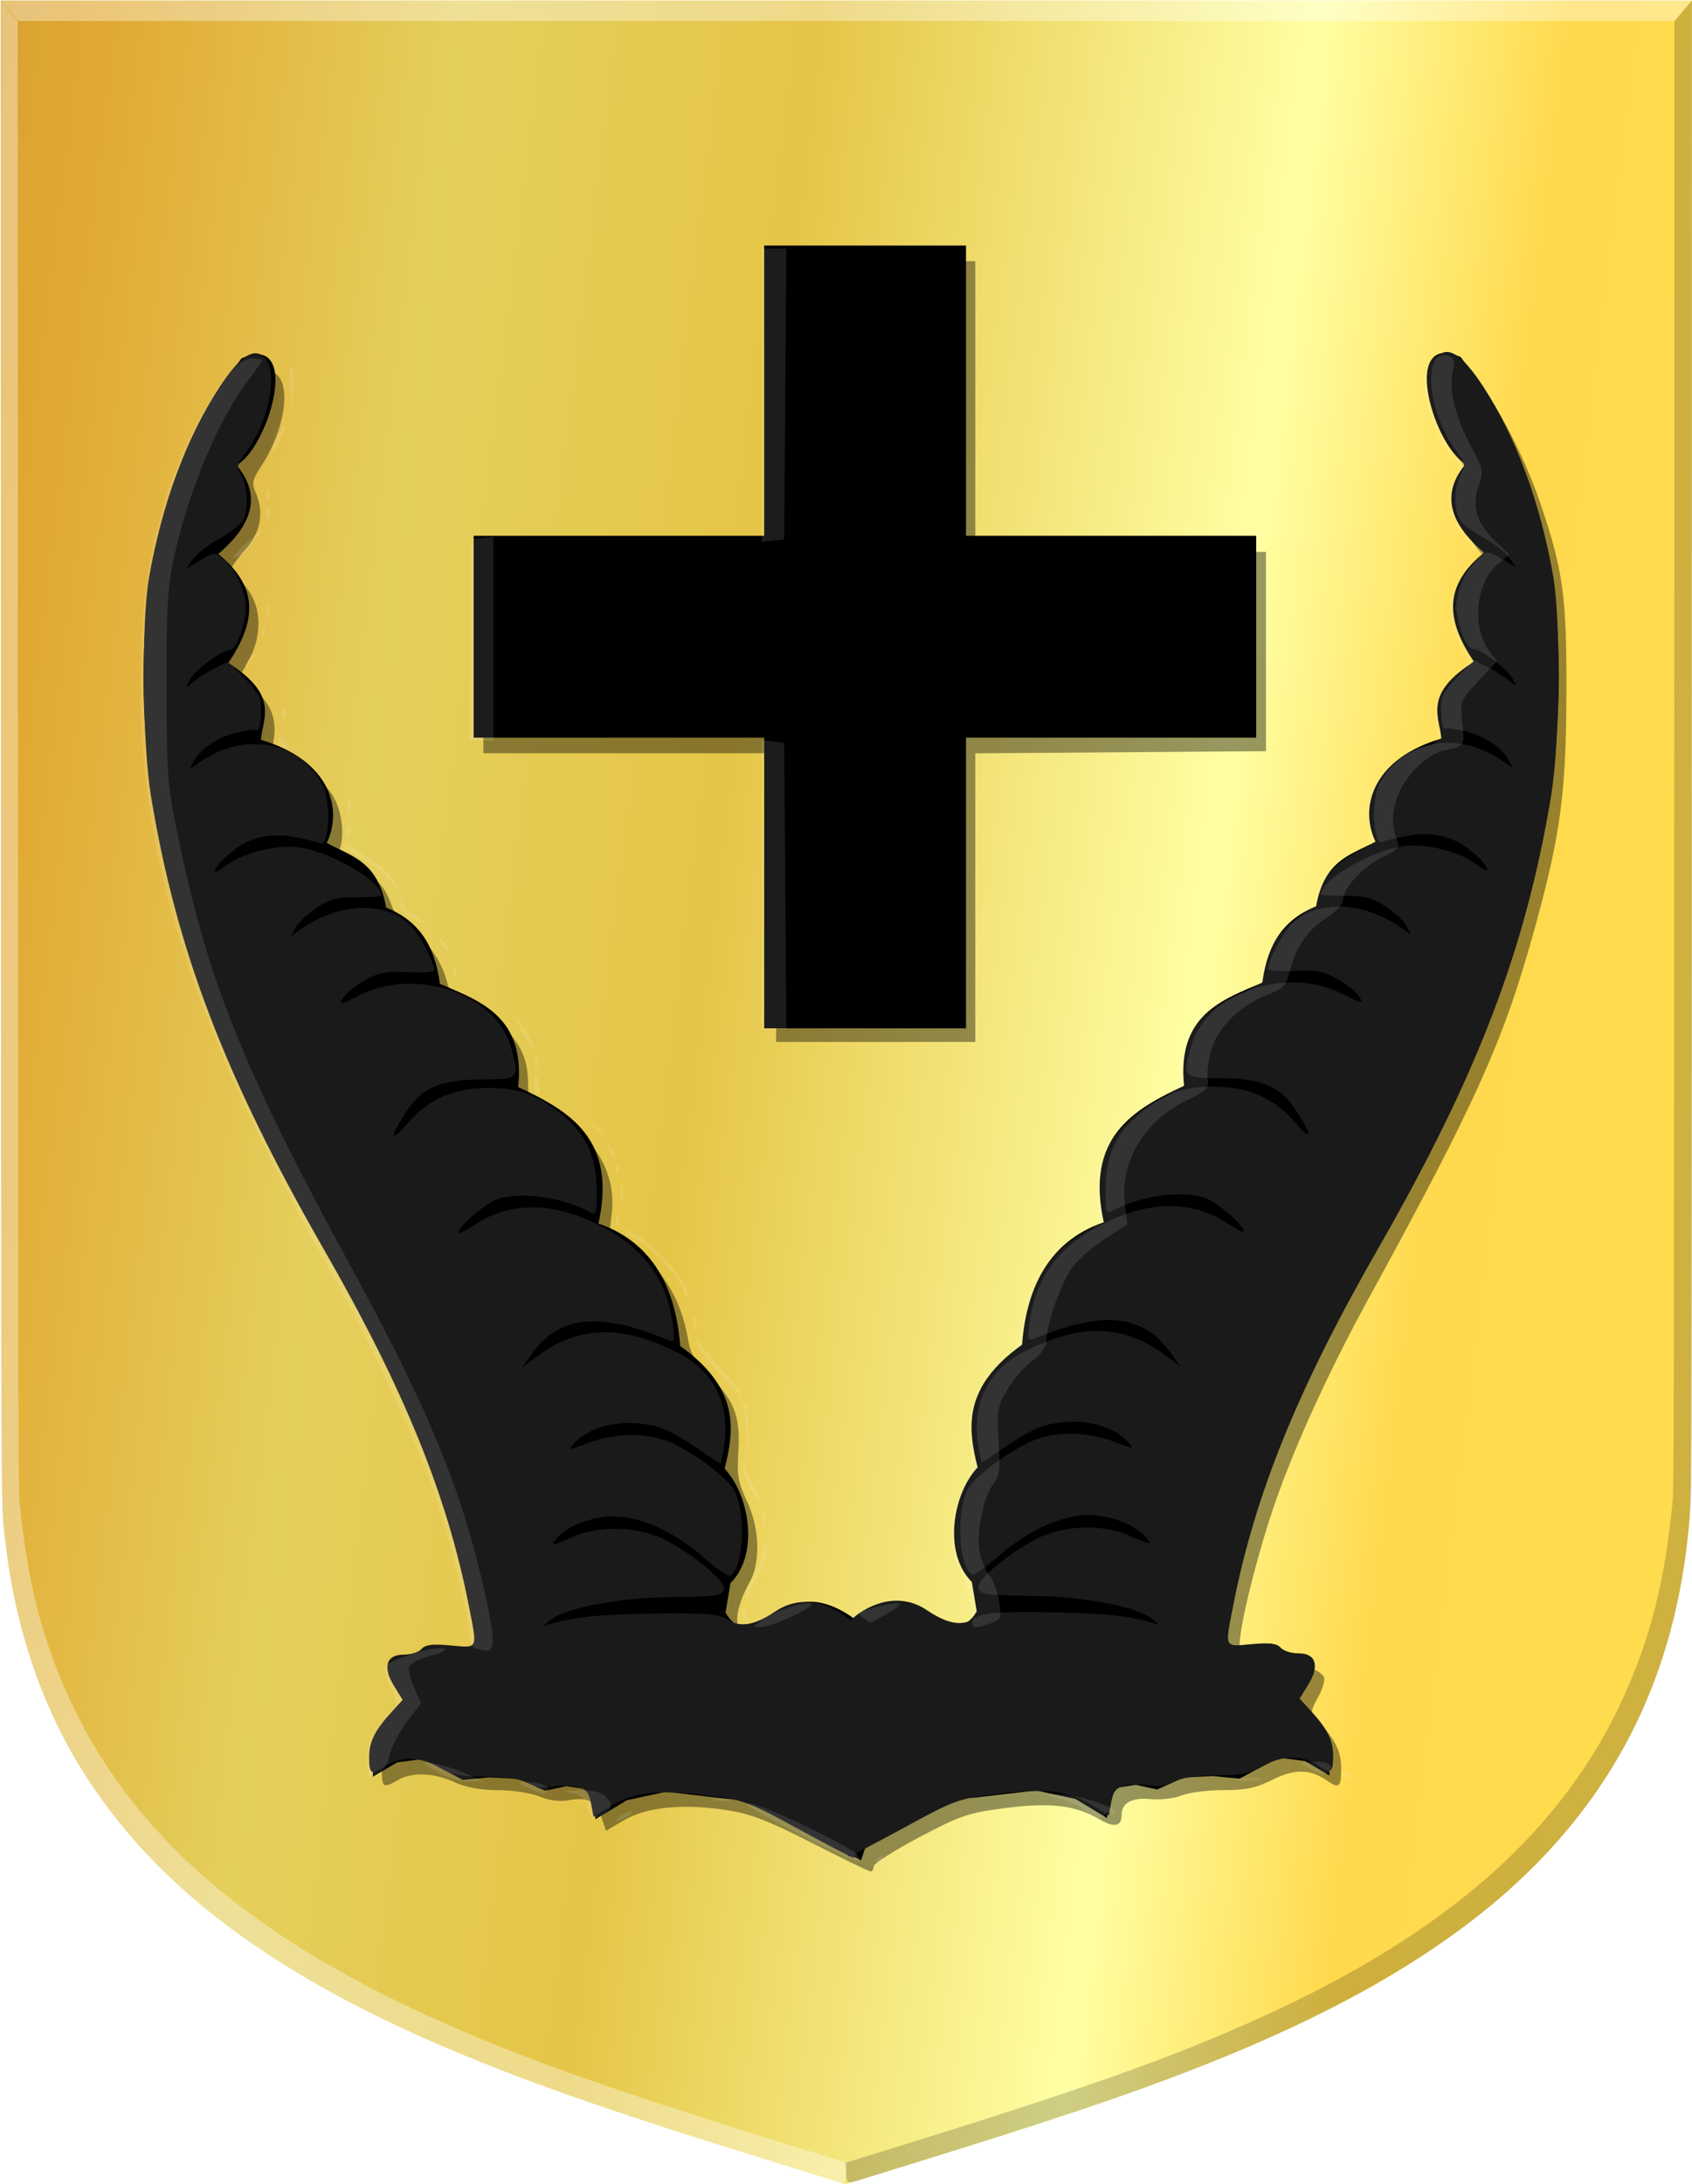
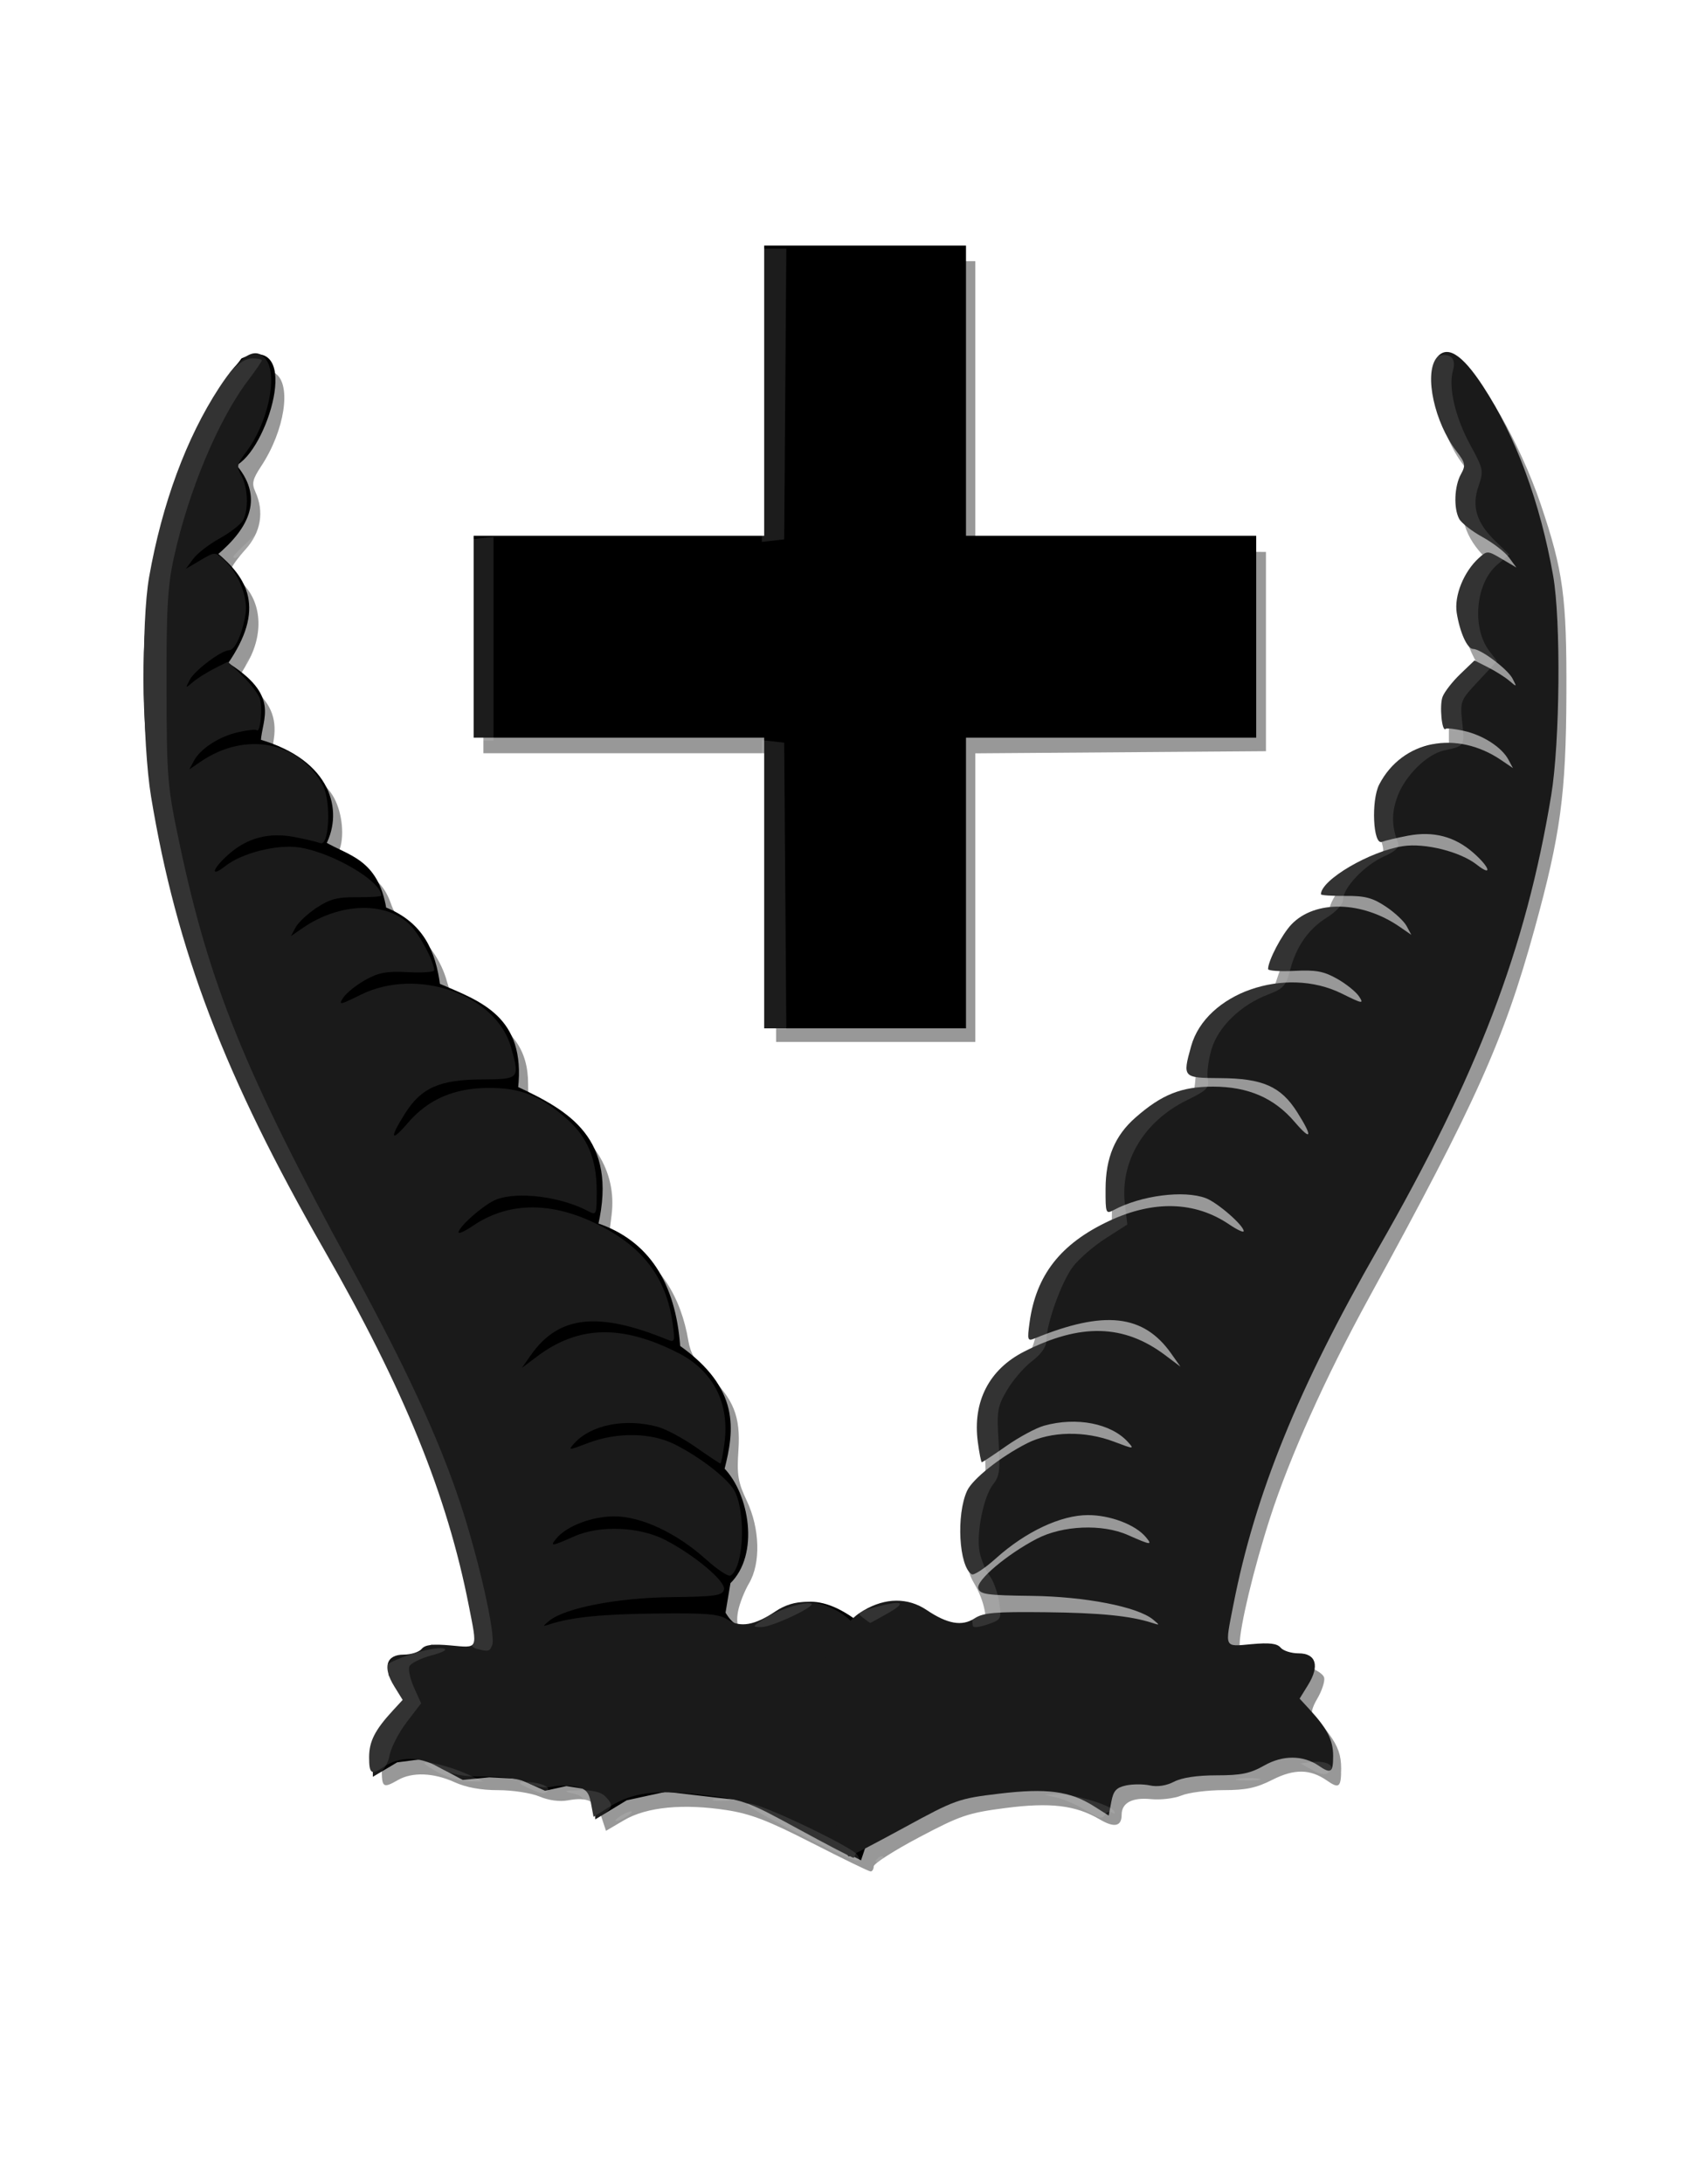
<svg xmlns="http://www.w3.org/2000/svg" xmlns:ns1="http://www.inkscape.org/namespaces/inkscape" xmlns:ns2="http://sodipodi.sourceforge.net/DTD/sodipodi-0.dtd" xmlns:xlink="http://www.w3.org/1999/xlink" width="416.215" height="537.109" id="svg4189" version="1.1" ns1:version="0.48.4 r9939" ns2:docname="Nieuw document 16">
  <defs id="defs4191">
    <filter ns1:collect="always" id="filter4790">
      <feGaussianBlur ns1:collect="always" stdDeviation="3.903" id="feGaussianBlur4792" />
    </filter>
    <filter id="filter10657" ns1:collect="always">
      <feGaussianBlur id="feGaussianBlur10659" stdDeviation="0.956" ns1:collect="always" />
    </filter>
    <linearGradient gradientUnits="userSpaceOnUse" y2="430.606" x2="441.704" y1="407.749" x1="153.296" id="linearGradient10655" xlink:href="#linearGradient21677" ns1:collect="always" />
    <linearGradient gradientUnits="userSpaceOnUse" y2="562.942" x2="393.722" y1="541.156" x1="256.767" id="linearGradient10647" xlink:href="#linearGradient4070-8-2-8-8-7-3" ns1:collect="always" />
    <linearGradient gradientUnits="userSpaceOnUse" y2="565.205" x2="349.245" y1="579.134" x1="285.169" id="linearGradient10639" xlink:href="#linearGradient4070-8-2-8-8-7-3" ns1:collect="always" />
    <linearGradient gradientTransform="matrix(-1,0,0,1,439.88,-156.103)" gradientUnits="userSpaceOnUse" y2="455.543" x2="305.779" y1="451.502" x1="20.493" id="linearGradient16203" xlink:href="#linearGradient4053-4-8-3-4-70-2-0-9-7" ns1:collect="always" />
    <linearGradient id="linearGradient4053-4-8-3-4-70-2-0-9-7">
      <stop id="stop4055-9-6-3-5-7-6-2-0-5" offset="0" style="stop-color:#cc992d;stop-opacity:1;" />
      <stop id="stop4057-8-0-4-2-91-3-7-4-0" offset="0.143" style="stop-color:#e1a832;stop-opacity:1;" />
      <stop style="stop-color:#e5cf5c;stop-opacity:1;" offset="0.321" id="stop4059-2-1-2-9-5-1-8-9-5" />
      <stop id="stop4061-4-2-2-12-86-5-8-3-9" offset="0.5" style="stop-color:#e5c547;stop-opacity:1;" />
      <stop style="stop-color:#ffffa3;stop-opacity:1;" offset="0.75" id="stop4063-5-6-0-49-39-9-5-1-0" />
      <stop id="stop4065-2-0-1-93-45-7-9-1-9" offset="0.875" style="stop-color:#ffd94d;stop-opacity:1;" />
      <stop style="stop-color:#ffdb4e;stop-opacity:1;" offset="1" id="stop4067-9-5-2-76-3-0-7-9-3" />
    </linearGradient>
    <linearGradient gradientTransform="matrix(-1,0,0,1,727.126,-156.103)" gradientUnits="userSpaceOnUse" y2="452.515" x2="592.843" y1="455.546" x1="305.537" id="linearGradient16187" xlink:href="#linearGradient4070-8-2-8-8-7-0-6-5" ns1:collect="always" />
    <linearGradient id="linearGradient4070-8-2-8-8-7-0-6-5">
      <stop style="stop-color:#a3a3a3;stop-opacity:1;" offset="0" id="stop4072-1-2-6-4-1-4-7-9" />
      <stop style="stop-color:#b0b0b0;stop-opacity:1;" offset="0.143" id="stop4074-8-0-7-0-4-8-7-1" />
      <stop id="stop4076-6-1-0-3-7-5-9-8" offset="0.321" style="stop-color:#d1d1d1;stop-opacity:1;" />
      <stop style="stop-color:#bdbdbd;stop-opacity:1;" offset="0.5" id="stop4078-0-2-8-7-6-7-6-1" />
      <stop id="stop4080-2-7-1-8-8-3-4-7" offset="0.75" style="stop-color:#e5e5e5;stop-opacity:1;" />
      <stop style="stop-color:#cccccc;stop-opacity:1;" offset="0.875" id="stop4082-4-7-8-3-2-3-1-8" />
      <stop id="stop4084-9-0-3-1-3-0-9-6" offset="1" style="stop-color:#cccccc;stop-opacity:1;" />
    </linearGradient>
    <linearGradient gradientTransform="translate(-439.848,-156.103)" gradientUnits="userSpaceOnUse" y2="365.897" x2="306.405" y1="364.887" x1="19.835" id="linearGradient16130-0" xlink:href="#linearGradient4053-4-8-3-4-70-2-0-9-7" ns1:collect="always" />
    <linearGradient id="linearGradient21651">
      <stop id="stop21653" offset="0" style="stop-color:#cc992d;stop-opacity:1;" />
      <stop id="stop21655" offset="0.143" style="stop-color:#e1a832;stop-opacity:1;" />
      <stop style="stop-color:#e5cf5c;stop-opacity:1;" offset="0.321" id="stop21657" />
      <stop id="stop21659" offset="0.5" style="stop-color:#e5c547;stop-opacity:1;" />
      <stop style="stop-color:#ffffa3;stop-opacity:1;" offset="0.75" id="stop21661" />
      <stop id="stop21663" offset="0.875" style="stop-color:#ffd94d;stop-opacity:1;" />
      <stop style="stop-color:#ffdb4e;stop-opacity:1;" offset="1" id="stop21665" />
    </linearGradient>
    <linearGradient gradientTransform="translate(-80.79,-488.296)" ns1:collect="always" xlink:href="#linearGradient4053-4-8-3-4-70-2-0-9-4" id="linearGradient14768-0" gradientUnits="userSpaceOnUse" x1="772.251" y1="333.368" x2="1433.922" y2="333.368" />
    <linearGradient id="linearGradient4053-4-8-3-4-70-2-0-9-4">
      <stop id="stop4055-9-6-3-5-7-6-2-0-7" offset="0" style="stop-color:#cc992d;stop-opacity:1;" />
      <stop id="stop4057-8-0-4-2-91-3-7-4-8" offset="0.143" style="stop-color:#e1a832;stop-opacity:1;" />
      <stop style="stop-color:#e5cf5c;stop-opacity:1;" offset="0.321" id="stop4059-2-1-2-9-5-1-8-9-8" />
      <stop id="stop4061-4-2-2-12-86-5-8-3-1" offset="0.5" style="stop-color:#e5c547;stop-opacity:1;" />
      <stop style="stop-color:#ffffa3;stop-opacity:1;" offset="0.75" id="stop4063-5-6-0-49-39-9-5-1-6" />
      <stop id="stop4065-2-0-1-93-45-7-9-1-38" offset="0.875" style="stop-color:#ffd94d;stop-opacity:1;" />
      <stop style="stop-color:#ffdb4e;stop-opacity:1;" offset="1" id="stop4067-9-5-2-76-3-0-7-9-7" />
    </linearGradient>
    <linearGradient gradientTransform="matrix(-0.27,0,0,0.257,570.846,-121.284)" gradientUnits="userSpaceOnUse" y2="321.313" x2="1305.799" y1="331.415" x1="359.931" id="linearGradient13769-6" xlink:href="#linearGradient4053-4-8-3-4-70-2-0-9-4" ns1:collect="always" />
    <linearGradient id="linearGradient21677">
      <stop id="stop21679" offset="0" style="stop-color:#cc992d;stop-opacity:1;" />
      <stop id="stop21681" offset="0.143" style="stop-color:#e1a832;stop-opacity:1;" />
      <stop style="stop-color:#e5cf5c;stop-opacity:1;" offset="0.321" id="stop21683" />
      <stop id="stop21685" offset="0.5" style="stop-color:#e5c547;stop-opacity:1;" />
      <stop style="stop-color:#ffffa3;stop-opacity:1;" offset="0.75" id="stop21687" />
      <stop id="stop21689" offset="0.875" style="stop-color:#ffd94d;stop-opacity:1;" />
      <stop style="stop-color:#ffdb4e;stop-opacity:1;" offset="1" id="stop21691" />
    </linearGradient>
    <linearGradient gradientTransform="matrix(-0.27,0,0,0.257,814.527,-121.284)" gradientUnits="userSpaceOnUse" y2="322.324" x2="2208.299" y1="321.313" x1="1259.4" id="linearGradient13777-3" xlink:href="#linearGradient4053-4-8-3-4-70-2-0-9-4" ns1:collect="always" />
    <linearGradient id="linearGradient21694">
      <stop id="stop21696" offset="0" style="stop-color:#cc992d;stop-opacity:1;" />
      <stop id="stop21698" offset="0.143" style="stop-color:#e1a832;stop-opacity:1;" />
      <stop style="stop-color:#e5cf5c;stop-opacity:1;" offset="0.321" id="stop21700" />
      <stop id="stop21702" offset="0.5" style="stop-color:#e5c547;stop-opacity:1;" />
      <stop style="stop-color:#ffffa3;stop-opacity:1;" offset="0.75" id="stop21704" />
      <stop id="stop21706" offset="0.875" style="stop-color:#ffd94d;stop-opacity:1;" />
      <stop style="stop-color:#ffdb4e;stop-opacity:1;" offset="1" id="stop21708" />
    </linearGradient>
    <radialGradient ns1:collect="always" xlink:href="#linearGradient5199-0-7-3" id="radialGradient5205-9-05-7" cx="1497.046" cy="-1106.334" fx="1497.046" fy="-1106.334" r="167.685" gradientTransform="matrix(1,0,0,1.512,-267.29,-3408.182)" gradientUnits="userSpaceOnUse" />
    <linearGradient ns1:collect="always" id="linearGradient5199-0-7-3">
      <stop style="stop-color:#cccccc;stop-opacity:1;" offset="0" id="stop5201-5-4-4" />
      <stop style="stop-color:#cccccc;stop-opacity:0;" offset="1" id="stop5203-3-7-0" />
    </linearGradient>
    <radialGradient ns1:collect="always" xlink:href="#linearGradient5199-0-7-9-8" id="radialGradient5205-9-05-0-8" cx="1497.046" cy="-1106.334" fx="1497.046" fy="-1106.334" r="167.685" gradientTransform="matrix(1,0,0,1.512,-267.29,-3408.182)" gradientUnits="userSpaceOnUse" />
    <linearGradient ns1:collect="always" id="linearGradient5199-0-7-9-8">
      <stop style="stop-color:#cccccc;stop-opacity:1;" offset="0" id="stop5201-5-4-0-1" />
      <stop style="stop-color:#cccccc;stop-opacity:0;" offset="1" id="stop5203-3-7-8-5" />
    </linearGradient>
    <radialGradient ns1:collect="always" xlink:href="#linearGradient5199-0-7-0-24" id="radialGradient5205-9-05-1-23" cx="1497.046" cy="-1106.334" fx="1497.046" fy="-1106.334" r="167.685" gradientTransform="matrix(1,0,0,1.512,-987.684,-14015.311)" gradientUnits="userSpaceOnUse" />
    <linearGradient ns1:collect="always" id="linearGradient5199-0-7-0-24">
      <stop style="stop-color:#cccccc;stop-opacity:1;" offset="0" id="stop5201-5-4-3-6" />
      <stop style="stop-color:#cccccc;stop-opacity:0;" offset="1" id="stop5203-3-7-9-6" />
    </linearGradient>
    <radialGradient ns1:collect="always" xlink:href="#linearGradient5199-0-7-0-2-2" id="radialGradient5205-9-05-1-6-6" cx="1497.046" cy="-1106.334" fx="1497.046" fy="-1106.334" r="167.685" gradientTransform="matrix(1,0,0,1.512,-987.684,-14015.311)" gradientUnits="userSpaceOnUse" />
    <linearGradient ns1:collect="always" id="linearGradient5199-0-7-0-2-2">
      <stop style="stop-color:#cccccc;stop-opacity:1;" offset="0" id="stop5201-5-4-3-5-9" />
      <stop style="stop-color:#cccccc;stop-opacity:0;" offset="1" id="stop5203-3-7-9-7-0" />
    </linearGradient>
    <radialGradient ns1:collect="always" xlink:href="#linearGradient5199-0-7-0-9-9" id="radialGradient5205-9-05-1-5-4" cx="1497.046" cy="-1106.334" fx="1497.046" fy="-1106.334" r="167.685" gradientTransform="matrix(1,0,0,1.512,-987.684,-14015.311)" gradientUnits="userSpaceOnUse" />
    <linearGradient ns1:collect="always" id="linearGradient5199-0-7-0-9-9">
      <stop style="stop-color:#cccccc;stop-opacity:1;" offset="0" id="stop5201-5-4-3-3-3" />
      <stop style="stop-color:#cccccc;stop-opacity:0;" offset="1" id="stop5203-3-7-9-0-1" />
    </linearGradient>
    <radialGradient ns1:collect="always" xlink:href="#linearGradient5199-0-7-0-7-9" id="radialGradient5205-9-05-1-57-1" cx="1497.046" cy="-1106.334" fx="1497.046" fy="-1106.334" r="167.685" gradientTransform="matrix(1,0,0,1.512,-987.684,-14015.311)" gradientUnits="userSpaceOnUse" />
    <linearGradient ns1:collect="always" id="linearGradient5199-0-7-0-7-9">
      <stop style="stop-color:#cccccc;stop-opacity:1;" offset="0" id="stop5201-5-4-3-9-9" />
      <stop style="stop-color:#cccccc;stop-opacity:0;" offset="1" id="stop5203-3-7-9-4-5" />
    </linearGradient>
    <radialGradient ns1:collect="always" xlink:href="#linearGradient5199-0-7-0-8-5" id="radialGradient5205-9-05-1-7-5" cx="1497.046" cy="-1106.334" fx="1497.046" fy="-1106.334" r="167.685" gradientTransform="matrix(1,0,0,1.512,-987.684,-14015.311)" gradientUnits="userSpaceOnUse" />
    <linearGradient ns1:collect="always" id="linearGradient5199-0-7-0-8-5">
      <stop style="stop-color:#cccccc;stop-opacity:1;" offset="0" id="stop5201-5-4-3-8-6" />
      <stop style="stop-color:#cccccc;stop-opacity:0;" offset="1" id="stop5203-3-7-9-42-0" />
    </linearGradient>
    <radialGradient ns1:collect="always" xlink:href="#linearGradient5199-0-7-0-3-9" id="radialGradient5205-9-05-1-1-5" cx="1497.046" cy="-1106.334" fx="1497.046" fy="-1106.334" r="167.685" gradientTransform="matrix(1,0,0,1.512,-987.684,-14015.311)" gradientUnits="userSpaceOnUse" />
    <linearGradient ns1:collect="always" id="linearGradient5199-0-7-0-3-9">
      <stop style="stop-color:#cccccc;stop-opacity:1;" offset="0" id="stop5201-5-4-3-0-4" />
      <stop style="stop-color:#cccccc;stop-opacity:0;" offset="1" id="stop5203-3-7-9-41-6" />
    </linearGradient>
    <radialGradient ns1:collect="always" xlink:href="#linearGradient5199-0-7-0-1-4" id="radialGradient5205-9-05-1-13-3" cx="1497.046" cy="-1106.334" fx="1497.046" fy="-1106.334" r="167.685" gradientTransform="matrix(1,0,0,1.512,-987.684,-14015.311)" gradientUnits="userSpaceOnUse" />
    <linearGradient ns1:collect="always" id="linearGradient5199-0-7-0-1-4">
      <stop style="stop-color:#cccccc;stop-opacity:1;" offset="0" id="stop5201-5-4-3-51-9" />
      <stop style="stop-color:#cccccc;stop-opacity:0;" offset="1" id="stop5203-3-7-9-5-0" />
    </linearGradient>
    <radialGradient ns1:collect="always" xlink:href="#linearGradient5199-0-7-0-15-3" id="radialGradient5205-9-05-1-2-5" cx="1497.046" cy="-1106.334" fx="1497.046" fy="-1106.334" r="167.685" gradientTransform="matrix(1,0,0,1.512,-987.684,-14015.311)" gradientUnits="userSpaceOnUse" />
    <linearGradient ns1:collect="always" id="linearGradient5199-0-7-0-15-3">
      <stop style="stop-color:#cccccc;stop-opacity:1;" offset="0" id="stop5201-5-4-3-53-9" />
      <stop style="stop-color:#cccccc;stop-opacity:0;" offset="1" id="stop5203-3-7-9-8-1" />
    </linearGradient>
    <radialGradient ns1:collect="always" xlink:href="#linearGradient5199-24-1-7-1-0-4-3-3-5-8" id="radialGradient5205-0-4-2-47-6-3-7-0-3-2" cx="1497.046" cy="-1106.334" fx="1497.046" fy="-1106.334" r="167.685" gradientTransform="matrix(1,0,0,1.512,353.681,-8865.143)" gradientUnits="userSpaceOnUse" />
    <linearGradient ns1:collect="always" id="linearGradient5199-24-1-7-1-0-4-3-3-5-8">
      <stop style="stop-color:#cccccc;stop-opacity:1;" offset="0" id="stop5201-9-2-8-3-5-7-3-7-8-8" />
      <stop style="stop-color:#cccccc;stop-opacity:0;" offset="1" id="stop5203-0-2-5-2-4-8-4-3-4-1" />
    </linearGradient>
    <radialGradient ns1:collect="always" xlink:href="#linearGradient5199-24-1-7-1-0-4-3-3-5-5-6" id="radialGradient5205-0-4-2-47-6-3-7-0-3-7-8" cx="1497.046" cy="-1106.334" fx="1497.046" fy="-1106.334" r="167.685" gradientTransform="matrix(1,0,0,1.512,-1186.826,-7534.063)" gradientUnits="userSpaceOnUse" />
    <linearGradient ns1:collect="always" id="linearGradient5199-24-1-7-1-0-4-3-3-5-5-6">
      <stop style="stop-color:#cccccc;stop-opacity:1;" offset="0" id="stop5201-9-2-8-3-5-7-3-7-8-5-0" />
      <stop style="stop-color:#cccccc;stop-opacity:0;" offset="1" id="stop5203-0-2-5-2-4-8-4-3-4-6-2" />
    </linearGradient>
    <radialGradient gradientUnits="userSpaceOnUse" gradientTransform="matrix(1,0,0,1.511,-460.841,-5900.099)" r="168.185" fy="-1106.334" fx="1497.046" cy="-1106.334" cx="1497.046" id="radialGradient13829-2-0-0" xlink:href="#linearGradient13823-6-6-2" ns1:collect="always" />
    <linearGradient id="linearGradient13823-6-6-2" ns1:collect="always">
      <stop id="stop13825-0-1-2" offset="0" style="stop-color:#ffffff;stop-opacity:1;" />
      <stop id="stop13827-5-1-1" offset="1" style="stop-color:#ffffff;stop-opacity:0;" />
    </linearGradient>
    <radialGradient gradientUnits="userSpaceOnUse" gradientTransform="matrix(1,0,0,1.512,-460.841,-5898.415)" r="167.685" fy="-1106.334" fx="1497.046" cy="-1106.334" cx="1497.046" id="radialGradient13821-7-9-5" xlink:href="#linearGradient13815-4-0-4" ns1:collect="always" />
    <linearGradient id="linearGradient13815-4-0-4" ns1:collect="always">
      <stop id="stop13817-4-4-4" offset="0" style="stop-color:#000000;stop-opacity:1;" />
      <stop id="stop13819-9-2-4" offset="1" style="stop-color:#000000;stop-opacity:0;" />
    </linearGradient>
    <radialGradient gradientUnits="userSpaceOnUse" gradientTransform="matrix(1,0,0,1.511,-460.841,-5900.099)" r="168.185" fy="-1106.334" fx="1497.046" cy="-1106.334" cx="1497.046" id="radialGradient13829-2-7-0" xlink:href="#linearGradient13823-6-0-4" ns1:collect="always" />
    <linearGradient id="linearGradient13823-6-0-4" ns1:collect="always">
      <stop id="stop13825-0-9-2" offset="0" style="stop-color:#ffffff;stop-opacity:1;" />
      <stop id="stop13827-5-3-1" offset="1" style="stop-color:#ffffff;stop-opacity:0;" />
    </linearGradient>
    <radialGradient gradientUnits="userSpaceOnUse" gradientTransform="matrix(1,0,0,1.512,-460.841,-5898.415)" r="167.685" fy="-1106.334" fx="1497.046" cy="-1106.334" cx="1497.046" id="radialGradient13821-7-3-2" xlink:href="#linearGradient13815-4-3-7" ns1:collect="always" />
    <linearGradient id="linearGradient13815-4-3-7" ns1:collect="always">
      <stop id="stop13817-4-1-7" offset="0" style="stop-color:#000000;stop-opacity:1;" />
      <stop id="stop13819-9-3-9" offset="1" style="stop-color:#000000;stop-opacity:0;" />
    </linearGradient>
    <radialGradient gradientUnits="userSpaceOnUse" gradientTransform="matrix(1,0,0,1.511,-460.841,-5900.099)" r="168.185" fy="-1106.334" fx="1497.046" cy="-1106.334" cx="1497.046" id="radialGradient13829-2-8-03" xlink:href="#linearGradient13823-6-8-4" ns1:collect="always" />
    <linearGradient id="linearGradient13823-6-8-4" ns1:collect="always">
      <stop id="stop13825-0-3-1" offset="0" style="stop-color:#ffffff;stop-opacity:1;" />
      <stop id="stop13827-5-9-2" offset="1" style="stop-color:#ffffff;stop-opacity:0;" />
    </linearGradient>
    <radialGradient gradientUnits="userSpaceOnUse" gradientTransform="matrix(1,0,0,1.512,-460.841,-5898.415)" r="167.685" fy="-1106.334" fx="1497.046" cy="-1106.334" cx="1497.046" id="radialGradient13821-7-5-2" xlink:href="#linearGradient13815-4-1-9" ns1:collect="always" />
    <linearGradient id="linearGradient13815-4-1-9" ns1:collect="always">
      <stop id="stop13817-4-3-8" offset="0" style="stop-color:#000000;stop-opacity:1;" />
      <stop id="stop13819-9-6-2" offset="1" style="stop-color:#000000;stop-opacity:0;" />
    </linearGradient>
    <linearGradient gradientTransform="translate(118.695,-661.073)" ns1:collect="always" xlink:href="#linearGradient4070-8-2-8-8-7-1-3" id="linearGradient14129-8" gradientUnits="userSpaceOnUse" x1="414.163" y1="-166.153" x2="533.361" y2="-166.153" />
    <linearGradient id="linearGradient4070-8-2-8-8-7-1-3">
      <stop style="stop-color:#a3a3a3;stop-opacity:1;" offset="0" id="stop4072-1-2-6-4-1-7-9" />
      <stop style="stop-color:#b0b0b0;stop-opacity:1;" offset="0.143" id="stop4074-8-0-7-0-4-3-4" />
      <stop id="stop4076-6-1-0-3-7-0-4" offset="0.321" style="stop-color:#d1d1d1;stop-opacity:1;" />
      <stop style="stop-color:#bdbdbd;stop-opacity:1;" offset="0.5" id="stop4078-0-2-8-7-6-6-6" />
      <stop id="stop4080-2-7-1-8-8-0-9" offset="0.75" style="stop-color:#e5e5e5;stop-opacity:1;" />
      <stop style="stop-color:#cccccc;stop-opacity:1;" offset="0.875" id="stop4082-4-7-8-3-2-2-8" />
      <stop id="stop4084-9-0-3-1-3-5-5" offset="1" style="stop-color:#cccccc;stop-opacity:1;" />
    </linearGradient>
    <radialGradient gradientUnits="userSpaceOnUse" gradientTransform="matrix(1,0,0,1.511,-935.235,-13199.929)" r="168.185" fy="-1106.334" fx="1497.046" cy="-1106.334" cx="1497.046" id="radialGradient13829-2-8-0-0" xlink:href="#linearGradient13823-6-8-7-7" ns1:collect="always" />
    <linearGradient id="linearGradient13823-6-8-7-7" ns1:collect="always">
      <stop id="stop13825-0-3-2-2" offset="0" style="stop-color:#ffffff;stop-opacity:1;" />
      <stop id="stop13827-5-9-0-7" offset="1" style="stop-color:#ffffff;stop-opacity:0;" />
    </linearGradient>
    <radialGradient gradientUnits="userSpaceOnUse" gradientTransform="matrix(1,0,0,1.512,-935.235,-13198.244)" r="167.685" fy="-1106.334" fx="1497.046" cy="-1106.334" cx="1497.046" id="radialGradient13821-7-5-9-26" xlink:href="#linearGradient13815-4-1-5-4" ns1:collect="always" />
    <linearGradient id="linearGradient13815-4-1-5-4" ns1:collect="always">
      <stop id="stop13817-4-3-4-71" offset="0" style="stop-color:#000000;stop-opacity:1;" />
      <stop id="stop13819-9-6-3-3" offset="1" style="stop-color:#000000;stop-opacity:0;" />
    </linearGradient>
    <radialGradient gradientUnits="userSpaceOnUse" gradientTransform="matrix(1,0,0,1.511,-935.235,-13199.929)" r="168.185" fy="-1106.334" fx="1497.046" cy="-1106.334" cx="1497.046" id="radialGradient13829-2-8-0-7-6" xlink:href="#linearGradient13823-6-8-7-5-3" ns1:collect="always" />
    <linearGradient id="linearGradient13823-6-8-7-5-3" ns1:collect="always">
      <stop id="stop13825-0-3-2-7-8" offset="0" style="stop-color:#ffffff;stop-opacity:1;" />
      <stop id="stop13827-5-9-0-9-3" offset="1" style="stop-color:#ffffff;stop-opacity:0;" />
    </linearGradient>
    <radialGradient gradientUnits="userSpaceOnUse" gradientTransform="matrix(1,0,0,1.512,-935.235,-13198.244)" r="167.685" fy="-1106.334" fx="1497.046" cy="-1106.334" cx="1497.046" id="radialGradient13821-7-5-9-2-2" xlink:href="#linearGradient13815-4-1-5-3-8" ns1:collect="always" />
    <linearGradient id="linearGradient13815-4-1-5-3-8" ns1:collect="always">
      <stop id="stop13817-4-3-4-7-6" offset="0" style="stop-color:#000000;stop-opacity:1;" />
      <stop id="stop13819-9-6-3-2-0" offset="1" style="stop-color:#000000;stop-opacity:0;" />
    </linearGradient>
    <radialGradient gradientUnits="userSpaceOnUse" gradientTransform="matrix(1,0,0,0.951,-81.66,-459.997)" r="14.643" fy="580.138" fx="1478.214" cy="580.138" cx="1478.214" id="radialGradient14341-12" xlink:href="#linearGradient14335-6" ns1:collect="always" />
    <linearGradient id="linearGradient14335-6" ns1:collect="always">
      <stop id="stop14337-0" offset="0" style="stop-color:#ffffff;stop-opacity:1;" />
      <stop id="stop14339-5" offset="1" style="stop-color:#ffffff;stop-opacity:0;" />
    </linearGradient>
    <radialGradient ns1:collect="always" xlink:href="#linearGradient14335-8-6" id="radialGradient14358-4" gradientUnits="userSpaceOnUse" gradientTransform="matrix(1,0,0,0.951,-81.66,-459.997)" cx="1478.214" cy="580.138" fx="1478.214" fy="580.138" r="14.643" />
    <linearGradient id="linearGradient14335-8-6" ns1:collect="always">
      <stop id="stop14337-7-7" offset="0" style="stop-color:#ffffff;stop-opacity:1;" />
      <stop id="stop14339-6-9" offset="1" style="stop-color:#ffffff;stop-opacity:0;" />
    </linearGradient>
    <linearGradient gradientTransform="translate(118.695,-661.073)" gradientUnits="userSpaceOnUse" y2="-166.153" x2="533.361" y1="-166.153" x1="414.163" id="linearGradient14107-8" xlink:href="#linearGradient4070-8-2-8-8-7-3" ns1:collect="always" />
    <linearGradient id="linearGradient4070-8-2-8-8-7-3">
      <stop style="stop-color:#a3a3a3;stop-opacity:1;" offset="0" id="stop4072-1-2-6-4-1-6" />
      <stop style="stop-color:#b0b0b0;stop-opacity:1;" offset="0.143" id="stop4074-8-0-7-0-4-4" />
      <stop id="stop4076-6-1-0-3-7-41" offset="0.321" style="stop-color:#d1d1d1;stop-opacity:1;" />
      <stop style="stop-color:#bdbdbd;stop-opacity:1;" offset="0.5" id="stop4078-0-2-8-7-6-9" />
      <stop id="stop4080-2-7-1-8-8-55" offset="0.75" style="stop-color:#e5e5e5;stop-opacity:1;" />
      <stop style="stop-color:#cccccc;stop-opacity:1;" offset="0.875" id="stop4082-4-7-8-3-2-7" />
      <stop id="stop4084-9-0-3-1-3-4" offset="1" style="stop-color:#cccccc;stop-opacity:1;" />
    </linearGradient>
    <radialGradient gradientUnits="userSpaceOnUse" gradientTransform="matrix(1,0,0,0.4,-40.212,-170.846)" r="9.71" fy="6.194" fx="133.594" cy="6.194" cx="133.594" id="radialGradient16903-92" xlink:href="#linearGradient16897-7" ns1:collect="always" />
    <linearGradient id="linearGradient16897-7" ns1:collect="always">
      <stop id="stop16899-6" offset="0" style="stop-color:#ffffff;stop-opacity:1;" />
      <stop id="stop16901-7" offset="1" style="stop-color:#ffffff;stop-opacity:0;" />
    </linearGradient>
    <radialGradient ns1:collect="always" xlink:href="#linearGradient16897-2-9" id="radialGradient16920-7" gradientUnits="userSpaceOnUse" gradientTransform="matrix(1,0,0,0.4,-40.212,-170.846)" cx="133.594" cy="6.194" fx="133.594" fy="6.194" r="9.71" />
    <linearGradient id="linearGradient16897-2-9" ns1:collect="always">
      <stop id="stop16899-3-1" offset="0" style="stop-color:#ffffff;stop-opacity:1;" />
      <stop id="stop16901-2-5" offset="1" style="stop-color:#ffffff;stop-opacity:0;" />
    </linearGradient>
    <radialGradient ns1:collect="always" xlink:href="#linearGradient16897-24-3" id="radialGradient16920-4-2" gradientUnits="userSpaceOnUse" gradientTransform="matrix(1,0,0,0.4,79.851,-162.743)" cx="133.594" cy="6.194" fx="133.594" fy="6.194" r="9.71" />
    <linearGradient id="linearGradient16897-24-3" ns1:collect="always">
      <stop id="stop16899-9-4" offset="0" style="stop-color:#ffffff;stop-opacity:1;" />
      <stop id="stop16901-0-2" offset="1" style="stop-color:#ffffff;stop-opacity:0;" />
    </linearGradient>
    <radialGradient ns1:collect="always" xlink:href="#linearGradient16897-8-1" id="radialGradient16920-2-7" gradientUnits="userSpaceOnUse" gradientTransform="matrix(1,0,0,0.4,-103.835,-154.873)" cx="133.594" cy="6.194" fx="133.594" fy="6.194" r="9.71" />
    <linearGradient id="linearGradient16897-8-1" ns1:collect="always">
      <stop id="stop16899-5-2" offset="0" style="stop-color:#ffffff;stop-opacity:1;" />
      <stop id="stop16901-3-7" offset="1" style="stop-color:#ffffff;stop-opacity:0;" />
    </linearGradient>
    <radialGradient ns1:collect="always" xlink:href="#linearGradient16897-1-2" id="radialGradient16920-9-0" gradientUnits="userSpaceOnUse" gradientTransform="matrix(1,0,0,0.4,-210.489,-71.682)" cx="133.594" cy="6.194" fx="133.594" fy="6.194" r="9.71" />
    <linearGradient id="linearGradient16897-1-2" ns1:collect="always">
      <stop id="stop16899-7-4" offset="0" style="stop-color:#ffffff;stop-opacity:1;" />
      <stop id="stop16901-1-1" offset="1" style="stop-color:#ffffff;stop-opacity:0;" />
    </linearGradient>
    <radialGradient ns1:collect="always" xlink:href="#linearGradient16897-3-7" id="radialGradient16920-3-5" gradientUnits="userSpaceOnUse" gradientTransform="matrix(1,0,0,0.4,220.1,-53.57)" cx="133.594" cy="6.194" fx="133.594" fy="6.194" r="9.71" />
    <linearGradient id="linearGradient16897-3-7" ns1:collect="always">
      <stop id="stop16899-2-3" offset="0" style="stop-color:#ffffff;stop-opacity:1;" />
      <stop id="stop16901-9-9" offset="1" style="stop-color:#ffffff;stop-opacity:0;" />
    </linearGradient>
    <radialGradient ns1:collect="always" xlink:href="#linearGradient16897-4-7" id="radialGradient16920-1-2" gradientUnits="userSpaceOnUse" gradientTransform="matrix(1,0,0,0.4,83.555,-161.684)" cx="133.594" cy="6.194" fx="133.594" fy="6.194" r="9.71" />
    <linearGradient id="linearGradient16897-4-7" ns1:collect="always">
      <stop id="stop16899-0-2" offset="0" style="stop-color:#ffffff;stop-opacity:1;" />
      <stop id="stop16901-20-0" offset="1" style="stop-color:#ffffff;stop-opacity:0;" />
    </linearGradient>
    <radialGradient ns1:collect="always" xlink:href="#linearGradient16897-0-6" id="radialGradient16920-8-8" gradientUnits="userSpaceOnUse" gradientTransform="matrix(1,0,0,0.4,130.078,-143.206)" cx="133.594" cy="6.194" fx="133.594" fy="6.194" r="9.71" />
    <linearGradient id="linearGradient16897-0-6" ns1:collect="always">
      <stop id="stop16899-76-7" offset="0" style="stop-color:#ffffff;stop-opacity:1;" />
      <stop id="stop16901-6-0" offset="1" style="stop-color:#ffffff;stop-opacity:0;" />
    </linearGradient>
    <linearGradient ns1:collect="always" xlink:href="#linearGradient4053-4-8-3-4-70-2-0-9-7" id="linearGradient5820" x1="37.762" y1="352.42" x2="525.223" y2="412.42" gradientUnits="userSpaceOnUse" />
  </defs>
  <ns2:namedview id="base" pagecolor="#ffffff" bordercolor="#666666" borderopacity="1.0" ns1:pageopacity="0.0" ns1:pageshadow="2" ns1:zoom="0.49497475" ns1:cx="704.77192" ns1:cy="169.18736" ns1:document-units="px" ns1:current-layer="layer1" showgrid="false" fit-margin-top="0" fit-margin-left="0" fit-margin-right="0" fit-margin-bottom="0" ns1:window-width="1600" ns1:window-height="837" ns1:window-x="-8" ns1:window-y="-8" ns1:window-maximized="1" />
  <g ns1:label="Laag 1" ns1:groupmode="layer" id="layer1" transform="translate(-109.035,-143.808)">
-     <path style="fill:url(#linearGradient5820);fill-opacity:1" d="m 308.127,678.157 c -4.824,-1.504 -13.088,-4.079 -18.366,-5.724 -19.092,-5.948 -33.173,-10.616 -45.709,-15.155 -30.685,-11.109 -53.684,-22.265 -72.538,-35.185 -18.173,-12.454 -31.997,-26.49 -42.24,-42.889 -10.159,-16.264 -16.613,-35.521 -18.951,-56.546 -1.08,-9.715 -0.999,5.053 -1.068,-194.586 l -0.064,-184.149 208.016,0 208.016,0 -0.064,184.149 c -0.069,199.639 0.012,184.871 -1.068,194.586 -3.854,34.661 -18.332,63.048 -43.782,85.846 -10.794,9.668 -24.975,19.299 -40.158,27.271 -22.909,12.028 -48.778,22.047 -91.164,35.307 -13.42,4.198 -31.812,9.86 -31.949,9.835 -0.077,-0.014 -4.087,-1.256 -8.91,-2.76 z" id="path3804" ns1:connector-curvature="0" />
    <path style="fill:#ffffff;fill-opacity:0.363" d="m 310.89,678.967 c -44.151,-13.623 -62.39,-19.71 -80.997,-27.032 -32.296,-12.709 -57.141,-26.863 -75.165,-42.82 -23.629,-20.919 -37.76,-46.104 -43.167,-76.928 -1.151,-6.562 -1.892,-13.367 -2.282,-20.958 -0.14,-2.726 -0.207,-64.881 -0.201,-185.697 l 0.01,-181.6 2.151,2.523 2.151,2.523 0.06,180.306 c 0.057,171.143 0.08,180.498 0.428,184.091 1.85,19.033 5.41,33.176 12.005,47.688 14.961,32.92 43.278,57.962 89.047,78.75 22.42,10.183 44.565,17.992 96.228,33.933 l 6.152,1.898 -0.146,2.073 c -0.246,3.494 0.513,3.343 -6.276,1.248 z" id="path3810" ns1:connector-curvature="0" />
-     <path style="fill:#000000;fill-opacity:0.193" d="m 323.439,678.995 c 44.151,-13.623 62.39,-19.71 80.996,-27.032 32.297,-12.709 57.141,-26.863 75.165,-42.82 23.629,-20.919 37.76,-46.104 43.167,-76.929 1.151,-6.562 1.892,-13.367 2.282,-20.958 0.14,-2.726 0.207,-64.881 0.201,-185.697 l -0.01,-181.6 -2.151,2.523 -2.151,2.523 -0.061,180.306 c -0.057,171.143 -0.079,180.498 -0.428,184.091 -1.85,19.033 -5.41,33.176 -12.006,47.688 -14.961,32.92 -43.278,57.962 -89.047,78.75 -22.42,10.183 -44.565,17.992 -96.228,33.933 l -6.152,1.898 0.146,2.073 c 0.246,3.494 -0.513,3.343 6.276,1.248 z" id="path3810-7" ns1:connector-curvature="0" />
    <path style="fill:#ffffff;fill-opacity:0.354;stroke:none" d="m 109.035,143.808 4.534,5.156 407.375,0 4.273,-5.156 z" id="path3832" ns1:connector-curvature="0" />
    <path style="fill:#000000;fill-opacity:0.406;filter:url(#filter4790)" d="m 308.85,597.073 c -10.786,-5.525 -15.126,-7.202 -21,-8.114 -10.712,-1.662 -19.739,-0.79 -25.253,2.442 l -4.498,2.636 -1.138,-3.45 c -1.282,-3.885 -3.415,-4.933 -8.221,-4.039 -2.035,0.379 -4.715,0.017 -7.012,-0.946 -2.062,-0.865 -6.579,-1.559 -10.141,-1.559 -4.263,0 -7.889,-0.665 -10.782,-1.978 -5.121,-2.324 -10.362,-2.521 -13.859,-0.522 -3.702,2.116 -4,1.903 -4,-2.856 0,-3.465 0.739,-5.325 3.612,-9.087 l 3.612,-4.731 -1.74,-3.859 c -2.005,-4.445 -1.45,-6.966 1.533,-6.966 1.145,0 3.48,-0.724 5.19,-1.608 2.256,-1.167 4.438,-1.431 7.95,-0.966 l 4.841,0.642 0,-3.309 c 0,-4.958 -5.327,-25.793 -9.782,-38.259 -5.192,-14.528 -14.299,-33.419 -28.201,-58.5 -16.928,-30.539 -25.14,-48.79 -32.397,-72 -16.789,-53.694 -13.613,-104.224 8.654,-137.677 4.785,-7.188 7.477,-8.886 10.61,-6.692 3.972,2.782 2.229,14.036 -3.523,22.75 -2.15,3.256 -2.385,4.27 -1.461,6.297 2.236,4.909 1.373,10.015 -2.399,14.19 -1.925,2.131 -3.5,4.304 -3.5,4.829 0,0.525 1.112,1.999 2.471,3.276 5.041,4.736 5.597,12.727 1.388,19.949 l -1.994,3.422 3.087,2.416 c 4.563,3.571 6.279,7.517 5.507,12.662 -0.618,4.124 -0.521,4.345 2.197,5.008 4.389,1.069 9.87,5.069 12.272,8.954 2.196,3.552 2.983,9.432 1.758,13.124 -0.543,1.637 0.151,2.441 3.768,4.359 5.432,2.882 7.376,4.953 8.953,9.541 0.707,2.058 2.646,4.502 4.631,5.84 4.164,2.806 7.617,7.757 9.004,12.91 0.892,3.313 1.84,4.262 6.748,6.755 9.458,4.803 13.21,10.045 13.21,18.454 0,4.032 0.217,4.341 4.517,6.43 11.454,5.565 17.358,15.044 16.023,25.726 l -0.671,5.37 4.009,2.045 c 8.261,4.214 13.707,12.497 15.566,23.672 0.494,2.969 1.8,5.19 4.704,8 6.441,6.232 8.142,10.448 7.589,18.804 -0.404,6.101 -0.117,7.831 2.063,12.438 3.235,6.835 3.461,15.346 0.538,20.3 -1.097,1.86 -2.299,4.901 -2.67,6.758 -1.295,6.473 2.974,7.826 11.332,3.591 5.82,-2.949 11.23,-3.187 16.095,-0.707 3.379,1.723 3.633,1.723 6.461,0 4.215,-2.56 10.626,-2.283 16.232,0.702 5.259,2.8 8.421,3.158 10.093,1.143 1.466,-1.766 0.436,-7.178 -2.2,-11.565 -3.094,-5.148 -2.845,-14.302 0.555,-20.386 2.356,-4.215 2.557,-5.39 2.057,-12.005 -0.662,-8.754 0.769,-12.54 7.168,-18.963 3.447,-3.461 4.51,-5.475 5.875,-11.138 0.916,-3.802 2.821,-8.884 4.232,-11.292 2.451,-4.182 8.673,-9.602 12.371,-10.775 1.46,-0.463 1.724,-1.782 1.663,-8.285 -0.111,-11.786 4.011,-17.845 16.52,-24.281 3.379,-1.739 3.653,-2.232 4.077,-7.348 0.659,-7.944 4.103,-12.644 12.176,-16.619 6.077,-2.992 6.555,-3.482 8.124,-8.332 1.785,-5.517 5.306,-9.948 9.75,-12.269 1.512,-0.79 2.752,-2.212 2.754,-3.161 0.01,-3.224 3.953,-8.216 8.902,-11.261 4.68,-2.88 4.889,-3.192 4.068,-6.057 -0.476,-1.661 -0.703,-3.558 -0.503,-4.214 0.2,-0.656 0.625,-2.396 0.946,-3.866 0.899,-4.12 5.483,-8.872 11.043,-11.449 l 5.041,-2.336 0,-5.478 c 0,-5.065 0.312,-5.802 4.143,-9.771 l 4.143,-4.293 -1.987,-3.743 c -4.038,-7.604 -3.228,-14.252 2.499,-20.514 l 2.064,-2.257 -2.558,-2.743 c -4.972,-5.331 -6.181,-11.127 -3.377,-16.189 1.227,-2.216 1.096,-2.779 -1.399,-6 -5.965,-7.7 -8.23,-20.804 -3.988,-23.075 1.121,-0.6 2.9,-0.817 3.953,-0.483 4.328,1.374 13.998,18.215 19.083,33.235 5.564,16.435 6.428,22.814 6.335,46.768 -0.096,24.581 -1.446,34.548 -7.81,57.64 -7.575,27.484 -14.367,42.611 -40.806,90.88 -10.592,19.338 -19.435,39.008 -24.267,53.98 -4.008,12.419 -7.47,26.834 -7.504,31.25 -0.021,2.613 0.215,2.751 4.728,2.778 6.251,0.037 15.651,3.168 16.08,5.356 0.181,0.925 -0.584,3.229 -1.7,5.121 -1.264,2.143 -1.646,3.676 -1.014,4.067 0.559,0.345 2.336,2.45 3.95,4.678 2.175,3.002 2.934,5.176 2.934,8.4 0,4.688 -0.483,5.096 -3.527,2.978 -4.085,-2.842 -8.008,-2.897 -13.353,-0.188 -4.004,2.029 -6.52,2.561 -12.118,2.561 -3.886,0 -8.513,0.594 -10.283,1.321 -1.77,0.726 -5.139,1.128 -7.487,0.893 -4.651,-0.466 -7.231,0.908 -7.231,3.85 0,2.878 -1.798,3.253 -5.402,1.127 -5.897,-3.48 -12.142,-4.227 -23.249,-2.783 -9.12,1.186 -11.046,1.841 -21.179,7.199 -6.131,3.242 -11.152,6.456 -11.158,7.144 -0.01,0.688 -0.349,1.249 -0.762,1.247 -0.412,-10e-4 -6.868,-3.137 -14.346,-6.967 z m -8.904,-232.53 0,-35.5 -36,0 -36,0 0,-25 0,-25 36,0 36,0 0,-35.5 0,-35.5 24.5,0 24.5,0 0,35.487 0,35.487 35.75,0.263 35.75,0.263 0,24.5 0,24.5 -35.75,0.263 -35.75,0.263 0,35.487 0,35.487 -24.5,0 -24.5,0 0,-35.5 z" id="path4014-3" ns1:connector-curvature="0" />
    <rect style="fill:#000000;fill-opacity:1;fill-rule:evenodd;stroke:none" id="rect3834-3" width="192.5" height="49.643" x="225.548" y="275.568" />
    <rect style="fill:#000000;fill-opacity:1;fill-rule:evenodd;stroke:none" id="rect3834-4-4" width="192.5" height="49.643" x="204.196" y="-346.66" transform="matrix(0,1,-1,0,0,0)" />
    <path style="fill:#000000;stroke:#000000;stroke-width:1px;stroke-linecap:butt;stroke-linejoin:miter;stroke-opacity:1" d="m 320.548,543.514 c -10.95,-8.66 -17.324,-5.307 -22.953,0 -3.535,0.035 -7.071,3.098 -10.607,-3.03 l 1.263,-7.576 c 7.14,-6.901 4.615,-21.539 -1.515,-27.779 2.481,-9.783 3.851,-19.608 -10.859,-30.052 -1.125,-15.626 -7.63,-25.873 -20.203,-30.052 4.838,-21.094 -7.046,-27.674 -19.698,-33.587 1.92,-17.431 -9.019,-20.961 -19.178,-25.333 -1.06,-7.984 -3.869,-15.062 -13.214,-18.75 -2.004,-11.965 -9.029,-12.631 -14.821,-16.071 4.169,-8.034 1.43,-20.138 -16.071,-25.179 0.324,-5.859 4.877,-11.013 -8.214,-19.107 9.562,-13.646 4.838,-20.89 -2.5,-26.964 8.224,-6.9 11.437,-14.114 4.464,-21.964 7.939,-3.416 16.349,-32.143 2.321,-25.714 -40.539,52.846 -27.082,140.173 21.504,219.489 11.954,20.42 31.833,56.614 37.424,98.011 l -12.423,-1.036 -3.409,2.904 -5.43,0 -1.263,3.914 2.147,3.283 2.273,3.662 -4.546,3.914 -3.788,5.808 0,7.576 5.303,-3.157 6.819,-0.884 9.596,5.177 6.44,-0.631 7.324,0.379 6.44,2.904 5.177,-1.136 7.324,1.136 0.253,6.692 7.071,-4.293 9.849,-2.147 15.152,1.768 4.672,0.253 14.395,7.829 13.482,6.819 12.15,-36.113 z" id="path3856-11" ns1:connector-curvature="0" ns2:nodetypes="cccccccccccccccccccccccccccccccccccccccccccc" />
    <path style="fill:#1a1a1a" d="m 305.334,593.55 c -12.539,-6.842 -13.366,-7.137 -23.33,-8.328 -11.714,-1.4 -17.404,-0.651 -23.292,3.066 l -3.675,2.32 -0.633,-3.376 c -0.509,-2.714 -1.215,-3.504 -3.602,-4.028 -1.633,-0.359 -4.285,-0.363 -5.895,-0.01 -1.846,0.406 -4.043,0.066 -5.95,-0.921 -1.948,-1.007 -5.672,-1.563 -10.471,-1.563 -6.032,0 -8.255,-0.459 -11.696,-2.413 -4.574,-2.598 -9.575,-2.574 -13.428,0.063 -2.995,2.05 -3.527,1.683 -3.527,-2.427 0,-3.866 1.423,-6.676 5.776,-11.405 l 2.47,-2.683 -2.081,-3.368 c -2.899,-4.69 -1.976,-7.766 2.33,-7.766 1.794,0 3.784,-0.631 4.424,-1.401 0.862,-1.038 2.709,-1.261 7.122,-0.861 6.882,0.624 6.628,1.175 4.489,-9.737 -5.329,-27.195 -15.893,-53.179 -35.575,-87.5 -24.52,-42.756 -36.351,-73.725 -42.597,-111.5 -2.154,-13.027 -2.419,-43.003 -0.477,-54 3.187,-18.049 9.166,-34.221 17.209,-46.541 5.326,-8.159 9.035,-10.377 11.566,-6.916 2.958,4.045 0.402,15.758 -4.977,22.811 -2.221,2.912 -2.332,3.482 -1.109,5.691 1.616,2.919 1.828,8.343 0.428,10.959 -0.551,1.03 -3.139,3.05 -5.75,4.488 -2.611,1.438 -5.552,3.71 -6.536,5.05 l -1.788,2.436 3.576,-2.11 c 3.499,-2.065 3.62,-2.07 5.645,-0.239 3.725,3.369 6.122,9.305 5.452,13.499 -0.775,4.85 -2.6,8.872 -4.024,8.872 -1.895,0 -8.463,4.926 -9.692,7.269 -1.115,2.125 -1.08,2.153 0.725,0.602 1.042,-0.896 3.41,-2.397 5.26,-3.335 l 3.365,-1.706 3.482,3.335 c 1.915,1.834 3.877,4.347 4.36,5.585 0.817,2.093 0.175,8.831 -0.753,7.902 -0.23,-0.23 -2.263,0 -4.518,0.504 -4.694,1.055 -9.296,4.032 -10.918,7.064 l -1.114,2.081 2.866,-1.949 c 11.05,-7.516 24.386,-4.867 30.019,5.962 2.031,3.904 1.53,14.973 -0.64,14.133 -0.833,-0.322 -3.714,-1.005 -6.404,-1.517 -6.262,-1.193 -11.532,0.185 -16.123,4.216 -4.061,3.565 -4.754,5.996 -0.829,2.909 4.067,-3.199 12.723,-5.375 18.148,-4.561 8.101,1.215 20.195,8.303 20.195,11.836 0,0.254 -2.681,0.436 -5.958,0.405 -4.827,-0.046 -6.716,0.446 -9.957,2.591 -2.2,1.456 -4.521,3.621 -5.158,4.811 l -1.159,2.164 2.866,-1.976 c 9.252,-6.38 20.82,-6.636 26.61,-0.591 2.368,2.473 5.752,8.928 5.758,10.984 0,0.43 -2.908,0.632 -6.465,0.448 -5.278,-0.272 -7.21,0.084 -10.511,1.939 -2.224,1.25 -4.656,3.207 -5.404,4.348 -1.241,1.894 -0.869,1.832 4.259,-0.709 13.953,-6.915 33.428,-0.094 37.059,12.978 2.133,7.68 2.048,7.772 -7.191,7.822 -10.405,0.057 -14.894,2.036 -18.884,8.329 -3.904,6.156 -3.606,7.351 0.608,2.429 5.047,-5.896 11.42,-8.655 20.027,-8.67 7.794,-0.013 12.638,1.915 19.129,7.614 5.045,4.429 7.322,9.864 7.349,17.538 0.021,6.033 -0.06,6.241 -2.032,5.186 -6.694,-3.582 -17.248,-4.939 -22.631,-2.91 -2.861,1.079 -9.315,6.694 -9.315,8.105 0,0.425 1.597,-0.31 3.549,-1.635 8.412,-5.708 18.592,-6.004 29.574,-0.858 11.905,5.578 17.952,13.299 19.551,24.965 0.596,4.347 0.501,4.639 -1.265,3.915 -17.098,-7.009 -26.784,-5.931 -33.589,3.736 l -2.26,3.21 3.72,-2.801 c 10.171,-7.659 20.828,-7.942 34.696,-0.923 8.646,4.377 12.741,12.334 11.431,22.214 -0.366,2.756 -0.812,5.01 -0.991,5.01 -0.18,0 -2.895,-1.799 -6.034,-3.998 -3.139,-2.199 -7.322,-4.446 -9.294,-4.995 -7.966,-2.213 -16.468,-0.559 -20.6,4.007 -1.632,1.803 -1.505,1.801 3.42,-0.071 7.148,-2.716 15.525,-2.566 21.35,0.383 6.521,3.302 13.408,8.744 14.771,11.673 2.728,5.865 2.032,18.609 -1.123,20.559 -0.522,0.323 -3.211,-1.447 -5.975,-3.932 -7.292,-6.556 -15.961,-10.627 -22.629,-10.627 -5.494,0 -11.698,2.365 -14.24,5.427 -1.694,2.042 -1.256,1.989 4.445,-0.532 6.284,-2.78 16.055,-2.368 22.409,0.944 7.322,3.817 14.886,10.21 14.378,12.153 -0.392,1.5 -2.059,1.739 -13.091,1.874 -13.184,0.162 -26.053,2.663 -29.886,5.808 -1.732,1.421 -1.723,1.46 0.184,0.839 5.333,-1.735 12.793,-2.479 26.338,-2.627 12.386,-0.135 15.233,0.114 17.381,1.522 3.064,2.008 6.652,1.379 11.763,-2.063 4.602,-3.098 10.116,-3.063 15.511,0.099 3.356,1.967 5.376,4.54 10.355,13.197 l 6.186,10.753 -6.101,18.303 c -3.355,10.067 -6.401,18.288 -6.768,18.27 -0.367,-0.019 -6.517,-3.226 -13.667,-7.127 z" id="path3956-3" ns1:connector-curvature="0" />
-     <path style="fill:#000000;stroke:#000000;stroke-width:1px;stroke-linecap:butt;stroke-linejoin:miter;stroke-opacity:1" d="m 320.548,544.082 c 10.95,-8.66 13.037,-6.191 18.666,-0.884 3.535,0.035 7.071,3.098 10.607,-3.03 l -1.263,-7.576 c -7.14,-6.901 -4.615,-21.539 1.515,-27.779 -2.481,-9.783 -3.851,-19.608 10.859,-30.052 1.125,-15.626 7.63,-25.873 20.203,-30.052 -4.838,-21.094 7.046,-27.674 19.698,-33.587 -1.92,-17.431 9.019,-20.961 19.178,-25.333 1.06,-7.984 3.869,-15.062 13.214,-18.75 2.004,-11.965 9.029,-12.631 14.821,-16.071 -4.169,-8.034 -1.43,-20.138 16.071,-25.179 -0.324,-5.859 -4.877,-11.013 8.214,-19.107 -9.562,-13.646 -4.838,-20.89 2.5,-26.964 -8.224,-6.9 -11.437,-14.114 -4.464,-21.964 -7.939,-3.416 -16.349,-32.143 -2.321,-25.714 40.539,52.846 27.082,140.173 -21.504,219.489 -11.954,20.42 -31.833,56.614 -37.424,98.011 l 12.423,-1.036 3.409,2.904 5.43,0 1.263,3.914 -2.147,3.283 -2.273,3.662 4.546,3.914 3.788,5.808 0,7.576 -5.303,-3.157 -6.819,-0.884 -9.596,5.177 -6.44,-0.631 -7.324,0.379 -6.44,2.904 -5.177,-1.136 -7.324,1.136 -0.253,6.692 -7.071,-4.293 -9.849,-2.147 -15.152,1.768 -4.672,0.253 -14.395,7.829 -9.195,3.788 -11.765,-33.083 z" id="path3856-5-8" ns1:connector-curvature="0" ns2:nodetypes="cccccccccccccccccccccccccccccccccccccccccccc" />
    <path style="fill:#1a1a1a" d="m 331.475,593.234 c 12.539,-6.842 13.366,-7.137 23.33,-8.328 11.714,-1.4 17.404,-0.651 23.292,3.066 l 3.675,2.32 0.633,-3.376 c 0.509,-2.714 1.215,-3.504 3.602,-4.028 1.633,-0.358 4.285,-0.363 5.895,-0.01 1.846,0.406 4.043,0.066 5.95,-0.92 1.948,-1.007 5.672,-1.563 10.471,-1.563 6.032,0 8.255,-0.459 11.696,-2.413 4.574,-2.598 9.575,-2.574 13.428,0.063 2.995,2.05 3.527,1.683 3.527,-2.427 0,-3.866 -1.423,-6.676 -5.776,-11.405 l -2.47,-2.683 2.081,-3.368 c 2.899,-4.69 1.976,-7.766 -2.33,-7.766 -1.794,0 -3.784,-0.631 -4.424,-1.401 -0.862,-1.038 -2.709,-1.261 -7.122,-0.861 -6.882,0.624 -6.628,1.175 -4.489,-9.737 5.329,-27.195 15.893,-53.179 35.575,-87.5 24.52,-42.756 36.351,-73.725 42.597,-111.5 2.154,-13.027 2.419,-43.003 0.477,-54 -3.187,-18.049 -9.166,-34.221 -17.209,-46.541 -5.326,-8.159 -9.035,-10.377 -11.566,-6.916 -2.958,4.045 -0.402,15.758 4.977,22.811 2.221,2.912 2.332,3.482 1.109,5.691 -1.616,2.919 -1.828,8.343 -0.428,10.959 0.551,1.03 3.139,3.05 5.75,4.488 2.611,1.438 5.552,3.71 6.536,5.05 l 1.788,2.436 -3.576,-2.11 c -3.499,-2.065 -3.62,-2.07 -5.645,-0.239 -3.725,3.369 -6.122,9.305 -5.452,13.499 0.775,4.85 2.6,8.872 4.024,8.872 1.895,0 8.463,4.926 9.692,7.269 1.115,2.125 1.08,2.153 -0.725,0.602 -1.042,-0.896 -3.41,-2.397 -5.26,-3.335 l -3.365,-1.706 -3.482,3.335 c -1.915,1.834 -3.877,4.347 -4.36,5.585 -0.817,2.093 -0.175,8.831 0.753,7.902 0.23,-0.23 2.263,0 4.518,0.504 4.694,1.055 9.296,4.032 10.918,7.064 l 1.114,2.081 -2.866,-1.949 c -11.05,-7.516 -24.386,-4.867 -30.019,5.962 -2.031,3.904 -1.53,14.972 0.64,14.133 0.833,-0.322 3.714,-1.005 6.404,-1.517 6.262,-1.193 11.532,0.185 16.123,4.215 4.061,3.565 4.754,5.996 0.829,2.909 -4.067,-3.2 -12.723,-5.375 -18.148,-4.561 -8.101,1.215 -20.195,8.303 -20.195,11.836 0,0.254 2.681,0.436 5.958,0.405 4.827,-0.046 6.716,0.446 9.957,2.591 2.2,1.456 4.521,3.621 5.158,4.811 l 1.159,2.165 -2.866,-1.976 c -9.252,-6.38 -20.82,-6.636 -26.61,-0.591 -2.368,2.473 -5.752,8.928 -5.758,10.984 0,0.43 2.908,0.632 6.465,0.448 5.278,-0.272 7.21,0.084 10.511,1.939 2.224,1.25 4.656,3.207 5.404,4.348 1.241,1.894 0.869,1.832 -4.259,-0.709 -13.953,-6.915 -33.428,-0.094 -37.059,12.978 -2.133,7.68 -2.048,7.772 7.191,7.822 10.405,0.057 14.894,2.036 18.884,8.329 3.904,6.156 3.606,7.351 -0.608,2.429 -5.047,-5.896 -11.42,-8.655 -20.027,-8.67 -7.794,-0.013 -12.638,1.915 -19.129,7.614 -5.045,4.429 -7.322,9.864 -7.349,17.538 -0.021,6.033 0.06,6.241 2.032,5.186 6.694,-3.582 17.248,-4.939 22.631,-2.91 2.861,1.079 9.315,6.694 9.315,8.105 0,0.425 -1.597,-0.31 -3.549,-1.635 -8.412,-5.708 -18.592,-6.004 -29.574,-0.858 -11.905,5.578 -17.952,13.299 -19.551,24.965 -0.596,4.347 -0.501,4.639 1.265,3.915 17.098,-7.009 26.784,-5.931 33.589,3.736 l 2.26,3.21 -3.72,-2.801 c -10.171,-7.659 -20.828,-7.942 -34.696,-0.923 -8.646,4.377 -12.741,12.334 -11.431,22.214 0.366,2.756 0.812,5.01 0.991,5.01 0.18,0 2.895,-1.799 6.034,-3.998 3.139,-2.199 7.322,-4.446 9.294,-4.994 7.966,-2.213 16.468,-0.559 20.6,4.006 1.632,1.803 1.505,1.801 -3.42,-0.071 -7.148,-2.716 -15.525,-2.566 -21.35,0.383 -6.521,3.302 -13.408,8.744 -14.771,11.673 -2.728,5.865 -2.032,18.609 1.123,20.559 0.522,0.323 3.211,-1.447 5.975,-3.932 7.292,-6.556 15.961,-10.627 22.629,-10.627 5.494,0 11.698,2.365 14.24,5.427 1.694,2.042 1.256,1.989 -4.445,-0.532 -6.284,-2.78 -16.055,-2.368 -22.409,0.944 -7.322,3.816 -14.886,10.21 -14.378,12.153 0.392,1.5 2.059,1.739 13.091,1.874 13.184,0.162 26.053,2.663 29.886,5.808 1.732,1.421 1.723,1.46 -0.184,0.839 -5.333,-1.735 -12.793,-2.479 -26.338,-2.627 -12.386,-0.135 -15.233,0.114 -17.381,1.522 -3.064,2.008 -6.652,1.379 -11.763,-2.063 -4.602,-3.098 -10.116,-3.063 -15.511,0.099 -3.356,1.967 -5.376,4.54 -10.355,13.197 l -6.186,10.753 6.101,18.303 c 3.355,10.067 6.401,18.288 6.768,18.27 0.367,-0.019 6.517,-3.226 13.667,-7.127 z" id="path3956-2-7" ns1:connector-curvature="0" />
    <path style="fill:#ffffff;fill-opacity:0.113" d="m 304.804,594.371 c -10.823,-5.582 -13.8,-7.478 -10.946,-6.973 4.204,0.745 24.974,10.752 26.101,12.576 1.635,2.645 -1.182,1.603 -15.155,-5.603 z m 19.633,7.127 c 0,-0.242 0.45,-0.719 1,-1.059 0.55,-0.34 1,-0.141 1,0.441 0,0.582 -0.45,1.059 -1,1.059 -0.55,0 -1,-0.198 -1,-0.441 z m -70.784,-12.805 c -0.646,-2.495 -1.527,-3.401 -3.78,-3.885 -2.438,-0.524 -2.143,-0.652 1.742,-0.75 3.051,-0.077 5.225,0.428 6.25,1.453 2.135,2.135 1.988,2.926 -0.899,4.817 -2.427,1.59 -2.485,1.562 -3.313,-1.635 z m 6.784,2.817 c 0,-0.275 0.9,-0.982 2,-1.57 1.1,-0.589 2,-0.845 2,-0.57 0,0.275 -0.9,0.982 -2,1.57 -1.1,0.589 -2,0.845 -2,0.57 z m 115.16,-2.798 c -1.837,-1.134 -4.762,-2.401 -6.5,-2.815 l -3.16,-0.753 3.068,-0.102 c 3.833,-0.128 13.108,2.566 14.043,4.078 0.41,0.664 0.251,0.853 -0.388,0.458 -0.597,-0.369 -1.368,-0.213 -1.714,0.345 -0.834,1.349 -1.415,1.218 -5.35,-1.211 z m -90.91,-2.462 c 0.963,-0.252 2.538,-0.252 3.5,0 0.963,0.252 0.175,0.457 -1.75,0.457 -1.925,0 -2.712,-0.206 -1.75,-0.457 z m -45.75,-2.775 c -2.345,-1.074 -2.563,-1.388 -1,-1.441 3.149,-0.106 6.532,1.045 5.93,2.019 -0.71,1.149 -1.315,1.078 -4.93,-0.578 z m -21.75,-3.604 c -2.062,-1.089 -3.75,-2.183 -3.75,-2.431 0,-0.817 6.424,0.801 10.5,2.645 l 4,1.81 -3.5,-0.022 c -1.925,-0.012 -5.188,-0.913 -7.25,-2.002 z m 196.514,1.351 c 1.52,-0.23 3.77,-0.224 5,0.014 1.23,0.237 -0.014,0.425 -2.764,0.418 -2.75,-0.01 -3.756,-0.202 -2.236,-0.431 z m -214.264,-4.632 c 0,-3.224 0.759,-5.398 2.934,-8.4 1.614,-2.228 3.375,-4.323 3.914,-4.656 0.585,-0.361 0.137,-2.145 -1.11,-4.42 -1.149,-2.098 -1.838,-4.47 -1.531,-5.27 0.651,-1.697 11.801,-5.278 14.473,-4.649 1.131,0.266 -0.012,0.921 -3.015,1.727 -2.659,0.714 -5.079,1.934 -5.378,2.712 -0.298,0.777 0.232,3.131 1.178,5.229 l 1.721,3.816 -3.552,4.653 c -1.954,2.559 -3.848,6.23 -4.209,8.158 -0.559,2.979 -2.762,5.45 -4.859,5.45 -0.311,0 -0.566,-1.958 -0.566,-4.35 z m 232.429,2.482 -2.929,-1.612 2.724,-0.324 c 3.642,-0.433 6.017,0.891 4.352,2.426 -0.906,0.835 -1.966,0.71 -4.147,-0.49 z m 7.078,0.88 c -0.35,-0.567 0.051,-0.735 0.941,-0.393 1.732,0.665 2.049,1.382 0.611,1.382 -0.517,0 -1.216,-0.445 -1.552,-0.989 z m -212.757,-30.701 c -1.114,-0.291 -1.753,-1.431 -1.759,-3.134 -0.014,-4.169 -4.483,-22.867 -7.912,-33.1 -4.641,-13.852 -15.607,-37.527 -25.975,-56.077 -35.944,-64.309 -48.473,-105.29 -46.776,-153 0.842,-23.659 5.838,-42.564 15.725,-59.5 5.059,-8.667 8.627,-12.5 11.635,-12.5 1.272,0 2.313,0.221 2.313,0.491 0,0.27 -1.462,2.409 -3.25,4.753 -7.379,9.676 -14.755,27.231 -18.383,43.755 -1.54,7.013 -1.857,12.61 -1.81,32 0.055,22.511 0.192,24.136 3.257,38.608 7.275,34.342 16.099,56.099 41.996,103.551 13.688,25.081 21.71,42.415 26.999,58.342 4.529,13.638 8.784,32.513 7.868,34.9 -0.629,1.639 -0.901,1.702 -3.927,0.911 z m 70.75,-7.327 c 3.164,-2.113 9.975,-4.325 11.623,-3.776 1.561,0.52 -9.579,5.793 -12.223,5.786 -2.335,-0.01 -2.319,-0.061 0.6,-2.01 z m 51.412,1.766 c -0.049,-0.138 -0.248,-2.319 -0.444,-4.848 -0.196,-2.529 -1.344,-6.273 -2.552,-8.321 -3.086,-5.23 -2.908,-14.214 0.407,-20.605 2.107,-4.061 2.364,-5.627 1.926,-11.749 -0.608,-8.497 1.695,-14.306 7.72,-19.474 3.129,-2.684 4.009,-4.302 5.029,-9.253 2.255,-10.941 7.672,-18.692 16.118,-23.06 2.951,-1.526 3.058,-1.799 2.41,-6.117 -1.565,-10.436 4.096,-20.267 14.929,-25.928 5.109,-2.67 5.541,-3.167 5.548,-6.395 0.021,-9.096 4.86,-15.704 14.334,-19.569 3.485,-1.422 4.868,-2.589 5.253,-4.431 1.218,-5.833 4.54,-11.133 8.906,-14.21 2.478,-1.746 4.505,-3.884 4.505,-4.75 0,-2.934 4.795,-8.653 9.228,-11.005 l 4.411,-2.34 -0.432,-5.209 c -0.303,-3.661 0.098,-6.326 1.349,-8.964 2.014,-4.245 8.05,-9.057 12.619,-10.06 2.979,-0.654 3.046,-0.795 2.538,-5.303 -0.611,-5.418 0.801,-8.732 5.351,-12.56 2.916,-2.454 3.035,-2.797 1.688,-4.869 -2.542,-3.909 -3.977,-9.722 -3.296,-13.354 0.361,-1.922 2.195,-5.199 4.077,-7.281 l 3.421,-3.787 -2.573,-2.403 c -5.341,-4.989 -6.965,-12.199 -3.776,-16.753 1.498,-2.139 1.472,-2.442 -0.387,-4.473 -6.892,-7.529 -9.654,-23.454 -4.358,-25.134 3.381,-1.073 5.046,0.291 4.154,3.403 -1.188,4.141 0.541,11.548 4.308,18.453 3.185,5.839 3.27,6.267 1.976,10.007 -1.731,5.006 -0.495,9.042 4.147,13.541 l 3.408,3.304 -2.909,2.448 c -5.361,4.511 -6.385,15.504 -1.983,21.277 l 1.888,2.476 -4.555,4.87 c -4.499,4.809 -4.548,4.937 -3.991,10.331 0.593,5.741 0.66,5.641 -4.535,6.778 -4.107,0.899 -9.427,6.109 -11.332,11.097 -1.562,4.089 -1.551,7.454 0.035,11.552 0.445,1.148 -0.506,2.083 -3.479,3.424 -4.725,2.131 -9.992,7.676 -9.992,10.519 0,1.194 -1.569,2.943 -4.036,4.501 -4.611,2.911 -7.537,7.141 -9.081,13.127 -0.929,3.604 -1.629,4.364 -5.326,5.775 -6.743,2.575 -12.289,7.935 -13.931,13.461 -0.778,2.621 -1.199,5.898 -0.935,7.28 0.424,2.221 -0.167,2.831 -5.07,5.23 -10.644,5.207 -16.552,15.1 -15.305,25.626 l 0.589,4.976 -5.335,3.413 c -2.934,1.877 -6.556,5.013 -8.048,6.97 -2.808,3.681 -6.522,14.022 -6.522,18.157 0,1.528 -1.251,3.314 -3.55,5.067 -1.952,1.489 -4.714,4.694 -6.137,7.122 -2.371,4.046 -2.544,5.1 -2.074,12.637 0.433,6.947 0.232,8.57 -1.299,10.46 -2.368,2.924 -4.235,12.091 -3.385,16.619 0.369,1.965 1.452,4.582 2.407,5.815 0.955,1.233 2.036,4.162 2.402,6.51 0.615,3.945 0.47,4.344 -1.914,5.25 -2.494,0.948 -4.355,1.248 -4.538,0.731 z m -56.567,-2.293 c -0.326,-0.849 -0.369,-1.767 -0.096,-2.04 0.273,-0.273 0.737,0.421 1.03,1.543 0.623,2.383 -0.069,2.751 -0.934,0.497 z m 29.473,0.201 c -1.48,-1.125 -1.147,-1.422 2.764,-2.468 6.993,-1.87 8.302,-1.385 3.566,1.323 -2.394,1.368 -4.419,2.474 -4.5,2.456 -0.081,-0.018 -0.905,-0.607 -1.83,-1.311 z m -28.725,-5.157 c -0.044,-1.1 0.815,-3.35 1.907,-5 1.093,-1.65 1.99,-3.986 1.993,-5.191 0,-1.205 0.408,-2.439 0.9,-2.743 1.228,-0.759 -0.398,6.132 -1.864,7.898 -0.642,0.774 -1.548,2.674 -2.013,4.222 -0.615,2.047 -0.866,2.269 -0.924,0.814 z m 4.065,-19.5 c 0,-1.375 0.227,-1.938 0.504,-1.25 0.277,0.688 0.277,1.812 0,2.5 -0.277,0.688 -0.504,0.125 -0.504,-1.25 z m -3.043,-7.489 c -1.279,-2.41 -2.088,-4.974 -1.799,-5.697 0.354,-0.886 0.552,-0.762 0.605,0.378 0.043,0.931 1.035,3.313 2.203,5.293 1.168,1.98 1.942,3.782 1.72,4.004 -0.222,0.222 -1.45,-1.568 -2.729,-3.978 z m -0.926,-12.679 c -0.104,-3.118 -0.448,-6.492 -0.765,-7.5 -0.538,-1.711 -0.501,-1.716 0.55,-0.081 0.627,0.976 0.966,4.294 0.765,7.5 l -0.361,5.75 -0.189,-5.668 z m -6.939,-15.622 c -2.888,-3.083 -5.215,-6.304 -5.171,-7.158 0.068,-1.345 0.153,-1.353 0.639,-0.052 0.308,0.825 2.747,3.836 5.421,6.69 2.674,2.855 4.861,5.442 4.861,5.75 0,0.878 -0.193,0.703 -5.75,-5.23 z m -6.055,-11.71 c -0.02,-1.65 0.187,-2.446 0.461,-1.769 0.274,0.677 0.291,2.027 0.037,3 -0.254,0.973 -0.478,0.419 -0.498,-1.231 z m -2.195,-7.162 c 0,-2.446 -6.283,-10.118 -10.435,-12.742 -5.185,-3.278 -6.034,-4.406 -1.581,-2.104 5.643,2.918 14.364,13.494 12.589,15.268 -0.316,0.316 -0.574,0.126 -0.574,-0.421 z m -16.842,-18.338 c 0,-1.375 0.227,-1.938 0.504,-1.25 0.277,0.688 0.277,1.812 0,2.5 -0.277,0.688 -0.504,0.125 -0.504,-1.25 z m 1.074,-7 c 0,-1.925 0.206,-2.712 0.457,-1.75 0.252,0.963 0.252,2.538 0,3.5 -0.252,0.963 -0.457,0.175 -0.457,-1.75 z m -1.153,-5.417 c -0.043,-1.054 0.193,-1.645 0.525,-1.312 0.332,0.332 0.368,1.195 0.079,1.917 -0.319,0.798 -0.556,0.561 -0.604,-0.604 z m -1.935,-5.333 c -1.091,-2.55 -1.067,-2.609 0.34,-0.809 0.834,1.068 1.516,2.305 1.516,2.75 0,1.52 -0.678,0.81 -1.856,-1.941 z m -3.739,-5.5 -1.905,-2.25 2.25,1.905 c 2.114,1.79 2.705,2.595 1.905,2.595 -0.19,0 -1.202,-1.012 -2.25,-2.25 z m -14.405,-10.25 c 0,-1.375 0.172,-2.5 0.383,-2.5 0.211,0 0.599,1.125 0.861,2.5 0.263,1.375 0.09,2.5 -0.384,2.5 -0.474,0 -0.861,-1.125 -0.861,-2.5 z m 0.158,-5.5 c 0,-1.375 0.227,-1.938 0.504,-1.25 0.277,0.688 0.277,1.812 0,2.5 -0.277,0.688 -0.504,0.125 -0.504,-1.25 z m -2.954,-7.067 c -1.245,-2.163 -2.062,-3.933 -1.815,-3.933 0.689,0 4.891,7.054 4.459,7.486 -0.209,0.209 -1.399,-1.389 -2.644,-3.553 z m 58.796,-36.499 0,-35.566 2.75,0.316 2.75,0.316 0.263,35.25 0.263,35.25 -3.013,0 -3.013,0 0,-35.566 z m -75.842,21.566 c 0,-1.375 0.227,-1.938 0.504,-1.25 0.277,0.688 0.277,1.812 0,2.5 -0.277,0.688 -0.504,0.125 -0.504,-1.25 z m -3.058,-7.295 c -1.265,-2.106 -1.244,-2.128 0.478,-0.478 0.991,0.949 1.587,1.941 1.324,2.204 -0.263,0.263 -1.074,-0.514 -1.802,-1.726 z m -7.35,-6.277 c -1.827,-0.991 -2.704,-2.236 -2.614,-3.71 l 0.136,-2.218 0.433,2.25 c 0.238,1.238 0.766,2.25 1.173,2.25 0.407,0 1.613,0.661 2.68,1.468 2.487,1.881 1.7,1.864 -1.809,-0.04 z m -5.442,-9.226 c -1.137,-1.539 -4.147,-3.9 -6.688,-5.248 -2.541,-1.348 -4.62,-2.795 -4.62,-3.215 0,-0.835 7.384,3.54 10.343,6.127 1.748,1.529 4.122,5.134 3.381,5.134 -0.191,0 -1.278,-1.259 -2.415,-2.797 z m -10.229,-11.619 c -0.043,-1.054 0.193,-1.645 0.525,-1.312 0.332,0.332 0.368,1.195 0.079,1.917 -0.319,0.798 -0.556,0.561 -0.604,-0.604 z m 0.079,-6.583 c 0,-1.375 0.227,-1.938 0.504,-1.25 0.277,0.688 0.277,1.812 0,2.5 -0.277,0.688 -0.504,0.125 -0.504,-1.25 z m -17.079,-16.25 c 0.053,-1.503 0.269,-1.752 0.65,-0.75 0.314,0.825 1.066,1.831 1.671,2.235 0.679,0.453 0.429,0.741 -0.65,0.75 -1.176,0.01 -1.724,-0.723 -1.671,-2.235 z m 47.154,-24.5 0.268,-24.75 2.75,-0.316 2.75,-0.316 0,25.066 0,25.066 -3.018,0 -3.017,0 0.267,-24.75 z m -46.154,18.333 c -0.043,-1.054 0.193,-1.645 0.525,-1.312 0.332,0.332 0.368,1.195 0.079,1.917 -0.319,0.798 -0.556,0.561 -0.604,-0.604 z m -9.079,-12.294 c 0,-0.574 0.787,-1.662 1.75,-2.417 1.619,-1.27 1.64,-1.222 0.283,0.628 -0.807,1.1 -1.594,2.188 -1.75,2.417 -0.156,0.229 -0.283,-0.053 -0.283,-0.628 z m 4.079,-7.706 c -0.043,-1.054 0.193,-1.645 0.525,-1.312 0.332,0.332 0.368,1.195 0.079,1.917 -0.319,0.798 -0.556,0.561 -0.604,-0.604 z m 1.153,-5.583 c 0,-1.925 0.206,-2.712 0.457,-1.75 0.252,0.963 0.252,2.538 0,3.5 -0.252,0.963 -0.457,0.175 -0.457,-1.75 z m -8.232,-13.297 c 0,-0.163 1.891,-2.076 4.203,-4.25 3.99,-3.752 3.693,-2.579 -0.58,2.297 -1.679,1.916 -3.623,2.964 -3.623,1.953 z m 130,-39.636 0,-36.066 3.013,0 3.013,0 -0.263,35.75 -0.263,35.75 -2.75,0.316 -2.75,0.316 0,-36.066 z m -121.842,28.934 c 0,-1.375 0.227,-1.938 0.504,-1.25 0.277,0.688 0.277,1.812 0,2.5 -0.277,0.688 -0.504,0.125 -0.504,-1.25 z m -0.079,-4.417 c -0.043,-1.054 0.193,-1.645 0.525,-1.312 0.332,0.332 0.368,1.195 0.079,1.917 -0.319,0.798 -0.556,0.561 -0.604,-0.604 z m 2.616,-14.071 c 0.915,-1.918 1.841,-3.31 2.058,-3.093 0.457,0.458 -2.578,6.58 -3.263,6.58 -0.252,0 0.29,-1.569 1.205,-3.487 z m 3.289,-12.716 c -0.266,-3.137 -0.119,-5.337 0.327,-4.89 0.446,0.448 0.664,3.014 0.484,5.703 l -0.326,4.889 -0.484,-5.703 z" id="path4122-4" ns1:connector-curvature="0" />
  </g>
</svg>